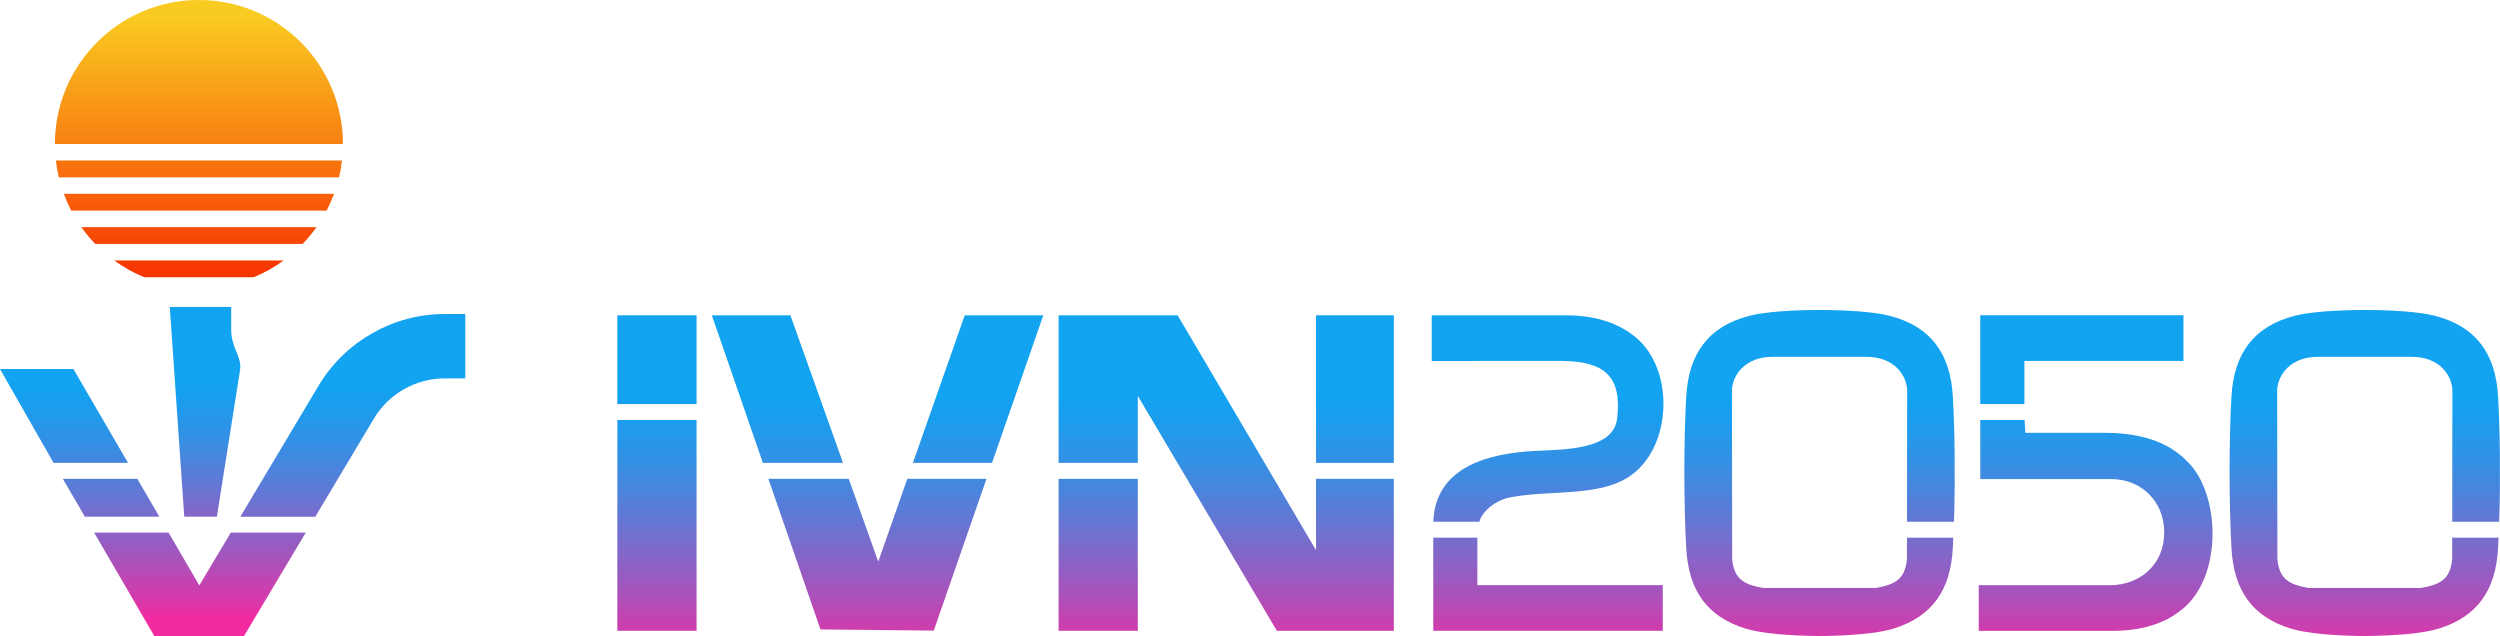
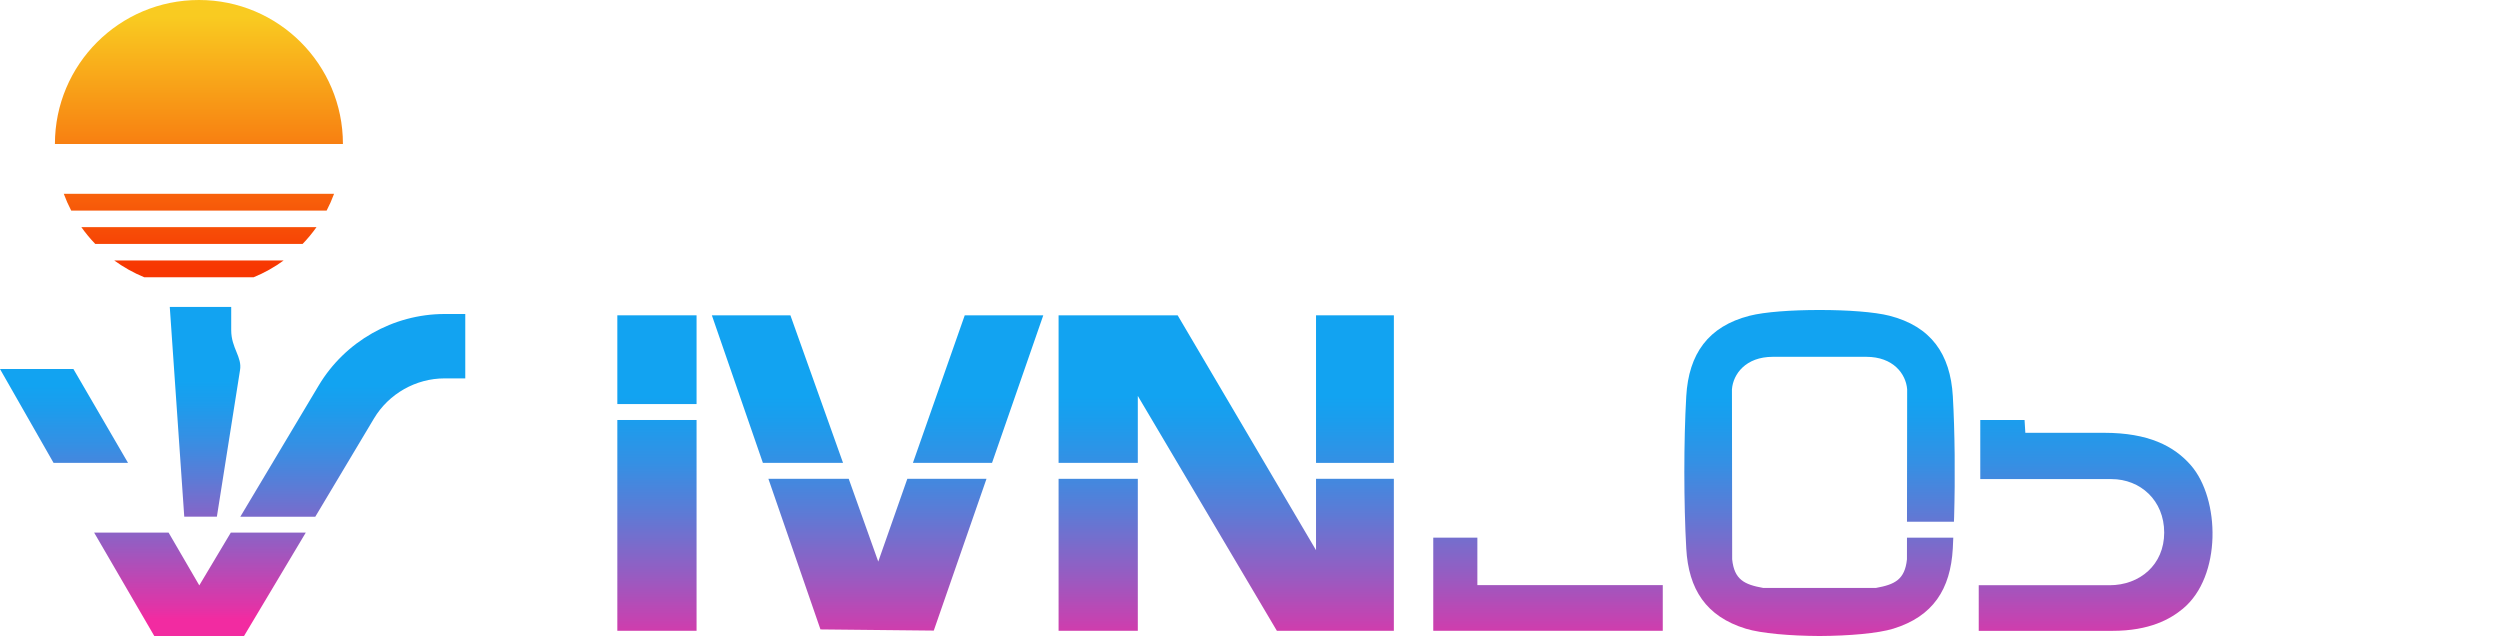
<svg xmlns="http://www.w3.org/2000/svg" xmlns:xlink="http://www.w3.org/1999/xlink" id="Layer_2" data-name="Layer 2" viewBox="0 0 1553.66 395.28">
  <defs>
    <style>      .cls-1 {        fill: url(#linear-gradient-8);      }      .cls-2 {        fill: url(#linear-gradient-7);      }      .cls-3 {        fill: url(#linear-gradient-5);      }      .cls-4 {        fill: url(#linear-gradient-6);      }      .cls-5 {        fill: url(#linear-gradient-9);      }      .cls-6 {        fill: url(#linear-gradient-4);      }      .cls-7 {        fill: url(#linear-gradient-3);      }      .cls-8 {        fill: url(#linear-gradient-2);      }      .cls-9 {        fill: url(#linear-gradient);      }      .cls-10 {        fill: url(#linear-gradient-10);      }      .cls-11 {        fill: url(#linear-gradient-11);      }      .cls-12 {        fill: url(#linear-gradient-12);      }      .cls-13 {        fill: url(#linear-gradient-13);      }      .cls-14 {        fill: url(#linear-gradient-19);      }      .cls-15 {        fill: url(#linear-gradient-14);      }      .cls-16 {        fill: url(#linear-gradient-21);      }      .cls-17 {        fill: url(#linear-gradient-20);      }      .cls-18 {        fill: url(#linear-gradient-22);      }      .cls-19 {        fill: url(#linear-gradient-23);      }      .cls-20 {        fill: url(#linear-gradient-15);      }      .cls-21 {        fill: url(#linear-gradient-16);      }      .cls-22 {        fill: url(#linear-gradient-17);      }      .cls-23 {        fill: url(#linear-gradient-18);      }      .cls-24 {        fill: url(#linear-gradient-24);      }    </style>
    <linearGradient id="linear-gradient" x1="127.43" y1="193.48" x2="127.43" y2="374.61" gradientUnits="userSpaceOnUse">
      <stop offset=".24" stop-color="#12a3f1" />
      <stop offset=".31" stop-color="#1b9ded" />
      <stop offset=".43" stop-color="#3490e4" />
      <stop offset=".58" stop-color="#5e7ad5" />
      <stop offset=".76" stop-color="#985bc1" />
      <stop offset=".96" stop-color="#e034a7" />
      <stop offset="1" stop-color="#f22ba1" />
    </linearGradient>
    <linearGradient id="linear-gradient-2" x1="219.25" y1="193.63" x2="219.25" y2="384.79" xlink:href="#linear-gradient" />
    <linearGradient id="linear-gradient-3" x1="124.27" y1="193.63" x2="124.27" y2="384.79" xlink:href="#linear-gradient" />
    <linearGradient id="linear-gradient-4" x1="69.04" y1="193.63" x2="69.04" y2="384.79" xlink:href="#linear-gradient" />
    <linearGradient id="linear-gradient-5" x1="39.79" y1="193.63" x2="39.79" y2="384.79" xlink:href="#linear-gradient" />
    <linearGradient id="linear-gradient-6" x1="123.63" y1="10.13" x2="123.63" y2="165.74" gradientUnits="userSpaceOnUse">
      <stop offset="0" stop-color="#f9cb21" />
      <stop offset="1" stop-color="#f73702" />
    </linearGradient>
    <linearGradient id="linear-gradient-7" x1="123.63" y1="10.13" x2="123.63" y2="165.74" xlink:href="#linear-gradient-6" />
    <linearGradient id="linear-gradient-8" x1="123.63" x2="123.63" y2="165.74" xlink:href="#linear-gradient-6" />
    <linearGradient id="linear-gradient-9" x1="123.63" y1="10.13" x2="123.63" y2="165.74" xlink:href="#linear-gradient-6" />
    <linearGradient id="linear-gradient-10" x1="123.63" x2="123.63" y2="165.74" xlink:href="#linear-gradient-6" />
    <linearGradient id="linear-gradient-11" x1="682.49" y1="194.4" x2="682.49" y2="410.34" xlink:href="#linear-gradient" />
    <linearGradient id="linear-gradient-12" x1="762.05" y1="194.4" x2="762.05" y2="410.34" xlink:href="#linear-gradient" />
    <linearGradient id="linear-gradient-13" x1="842.04" y1="194.4" x2="842.04" y2="410.34" xlink:href="#linear-gradient" />
    <linearGradient id="linear-gradient-14" x1="408.27" y1="194.4" x2="408.27" y2="410.34" xlink:href="#linear-gradient" />
    <linearGradient id="linear-gradient-15" x1="408.27" y1="194.4" x2="408.27" y2="410.34" xlink:href="#linear-gradient" />
    <linearGradient id="linear-gradient-16" x1="962.04" y1="194.4" x2="962.04" y2="410.34" xlink:href="#linear-gradient" />
    <linearGradient id="linear-gradient-17" x1="1293.81" y1="194.4" x2="1293.81" y2="410.34" xlink:href="#linear-gradient" />
    <linearGradient id="linear-gradient-18" x1="1302.36" y1="194.4" x2="1302.36" y2="410.34" xlink:href="#linear-gradient" />
    <linearGradient id="linear-gradient-19" x1="961.76" y1="194.4" x2="961.76" y2="410.34" xlink:href="#linear-gradient" />
    <linearGradient id="linear-gradient-20" x1="1469.63" y1="194.4" x2="1469.63" y2="410.34" xlink:href="#linear-gradient" />
    <linearGradient id="linear-gradient-21" x1="1130.79" y1="194.4" x2="1130.79" y2="410.34" xlink:href="#linear-gradient" />
    <linearGradient id="linear-gradient-22" x1="483.16" y1="194.4" x2="483.16" y2="410.34" xlink:href="#linear-gradient" />
    <linearGradient id="linear-gradient-23" x1="607.85" y1="194.4" x2="607.85" y2="410.34" xlink:href="#linear-gradient" />
    <linearGradient id="linear-gradient-24" x1="545.3" y1="194.4" x2="545.3" y2="410.34" xlink:href="#linear-gradient" />
  </defs>
  <g id="Layer_2-2" data-name="Layer 2">
    <g>
      <g>
        <path class="cls-9" d="M105.51,190.76l9,130.35h20.27l14.36-90.91c1.51-8.35-5.45-13.78-5.45-24.99v-14.45h-38.17Z" />
        <path class="cls-8" d="M276.32,195.14c-31.91,0-61.89,17.02-78.25,44.41l-48.72,81.57h46.59l36.47-61.05c9.18-15.37,26.01-24.92,43.91-24.92h12.83v-40h-12.83Z" />
        <polygon class="cls-7" points="143.43 331.01 123.85 363.79 104.78 331.01 58.51 331.01 95.9 395.28 151.64 395.28 190.02 331.01 143.43 331.01" />
        <g>
-           <polygon class="cls-6" points="85.33 297.57 39.05 297.57 52.75 321.11 99.02 321.11 85.33 297.57" />
          <polygon class="cls-3" points="33.29 287.67 79.57 287.67 45.63 229.34 0 229.34 33.29 287.67" />
        </g>
      </g>
      <g>
        <path class="cls-4" d="M123.63,0C74.2,0,34.13,40.07,34.13,89.49h178.99C213.12,40.07,173.05,0,123.63,0Z" />
        <path class="cls-2" d="M70.96,161.85c5.75,4.19,12.01,7.71,18.69,10.46h67.97c6.67-2.74,12.94-6.26,18.69-10.46h-105.34Z" />
        <path class="cls-1" d="M39.63,120.44c1.33,3.6,2.88,7.09,4.64,10.46h158.71c1.76-3.37,3.31-6.86,4.64-10.46H39.63Z" />
-         <path class="cls-5" d="M34.72,99.74c.4,3.55,1.02,7.04,1.82,10.46h174.17c.81-3.41,1.42-6.9,1.82-10.46H34.72Z" />
        <path class="cls-10" d="M50.54,141.14c2.62,3.7,5.52,7.2,8.66,10.46h128.86c3.14-3.26,6.04-6.75,8.66-10.46H50.54Z" />
      </g>
    </g>
    <g>
      <rect class="cls-11" x="657.87" y="297.57" width="49.24" height="94.44" />
      <polygon class="cls-12" points="817.86 297.57 817.86 341.91 731.87 195.96 657.87 195.96 657.87 287.67 707.11 287.67 707.11 246.05 793.53 392.01 866.23 392.01 866.23 297.57 817.86 297.57" />
      <rect class="cls-13" x="817.86" y="195.96" width="48.38" height="91.71" />
      <rect class="cls-15" x="383.65" y="261.01" width="49.24" height="131" />
      <rect class="cls-20" x="383.65" y="195.96" width="49.24" height="55.15" />
      <polygon class="cls-21" points="918.13 334.13 890.72 334.13 890.72 392.01 1033.35 392.01 1033.35 363.63 918.13 363.63 918.13 334.13" />
-       <polygon class="cls-22" points="1258.09 251.11 1258.09 224.31 1356.94 224.31 1356.94 195.92 1230.67 195.92 1230.67 251.11 1258.09 251.11" />
      <path class="cls-23" d="M1307.63,268.96h-48.96l-.48-7.95h-27.52v36.73h81.54c17.96,0,32.76,13.25,32.76,33.24s-15.15,32.72-33.97,32.72l-81.29-.04v28.39h82.97c23.38,0,36.16-7.36,43.88-13.74,24.3-20.1,23.14-68.31,5-89.14-10.47-12.02-26.44-20.2-53.93-20.2Z" />
-       <path class="cls-14" d="M1016.61,209.7c-7.72-6.39-20.5-13.74-43.88-13.74h-82.97v28.38l81.29-.04c25.68.41,37.02,9.11,33.97,35.76-2.25,19.64-33.18,19.27-51.19,20.18-29,1.46-59.54,9.87-62.85,40.5l-.25,3.5h28.65c.62-2.13,1.23-3.12,1.23-3.12h0c3.81-6.37,11.38-10.88,18.14-12.11,25.55-4.65,54.82-.16,73.9-12.94,26.59-17.81,28.27-66.27,3.96-86.36Z" />
-       <path class="cls-17" d="M1523.96,334.13l-.02,13.49c-1.31,12.61-7.58,15.65-19.23,17.75h-70.16c-11.65-2.09-17.92-5.13-19.23-17.75l-.14-105.69c.75-9.48,8.56-20.18,25.4-20.18h58.09c16.84,0,24.65,10.7,25.4,20.18l-.11,82.3h29.18c.07-1.87.12-3.12.12-3.12.7-24.71.46-53.02-.81-74.89-1.52-26.22-13.55-43.4-39.42-50.01-9.22-2.35-26.08-3.58-43.41-3.56-17.33-.02-34.19,1.2-43.41,3.56-25.87,6.61-37.9,23.78-39.42,50.01-1.62,28.02-1.57,66.62,0,94.66,1.42,25.28,12.24,42.22,37.01,49.83,9.49,2.92,27.5,4.46,45.81,4.55,18.31-.09,36.32-1.63,45.81-4.55,24.77-7.62,35.59-24.55,37.01-49.83.06-1.08.18-3.73.3-6.75h-28.8Z" />
      <path class="cls-16" d="M1185.12,334.13l-.02,13.49c-1.31,12.61-7.58,15.65-19.23,17.75h-70.16c-11.65-2.09-17.92-5.13-19.23-17.75l-.14-105.69c.75-9.48,8.56-20.18,25.4-20.18h58.09c16.84,0,24.65,10.7,25.4,20.18l-.11,82.3h29.18c.07-1.87.12-3.12.12-3.12.7-24.71.46-53.02-.81-74.89-1.52-26.22-13.55-43.4-39.42-50.01-9.22-2.35-26.08-3.58-43.41-3.56-17.33-.02-34.19,1.2-43.41,3.56-25.87,6.61-37.9,23.78-39.42,50.01-1.62,28.02-1.57,66.62,0,94.66,1.42,25.28,12.24,42.22,37.01,49.83,9.49,2.92,27.5,4.46,45.81,4.55,18.31-.09,36.32-1.63,45.81-4.55,24.77-7.62,35.59-24.55,37.01-49.83.06-1.08.18-3.73.3-6.75h-28.8Z" />
      <g>
        <polygon class="cls-18" points="523.92 287.67 491.21 195.96 442.4 195.96 474.11 287.67 523.92 287.67" />
        <polygon class="cls-19" points="616.51 287.67 648.36 195.96 599.55 195.96 567.34 287.67 616.51 287.67" />
        <polygon class="cls-24" points="563.87 297.57 545.8 349.01 527.45 297.57 477.53 297.57 509.89 391.16 580.31 391.89 613.07 297.57 563.87 297.57" />
      </g>
    </g>
  </g>
</svg>